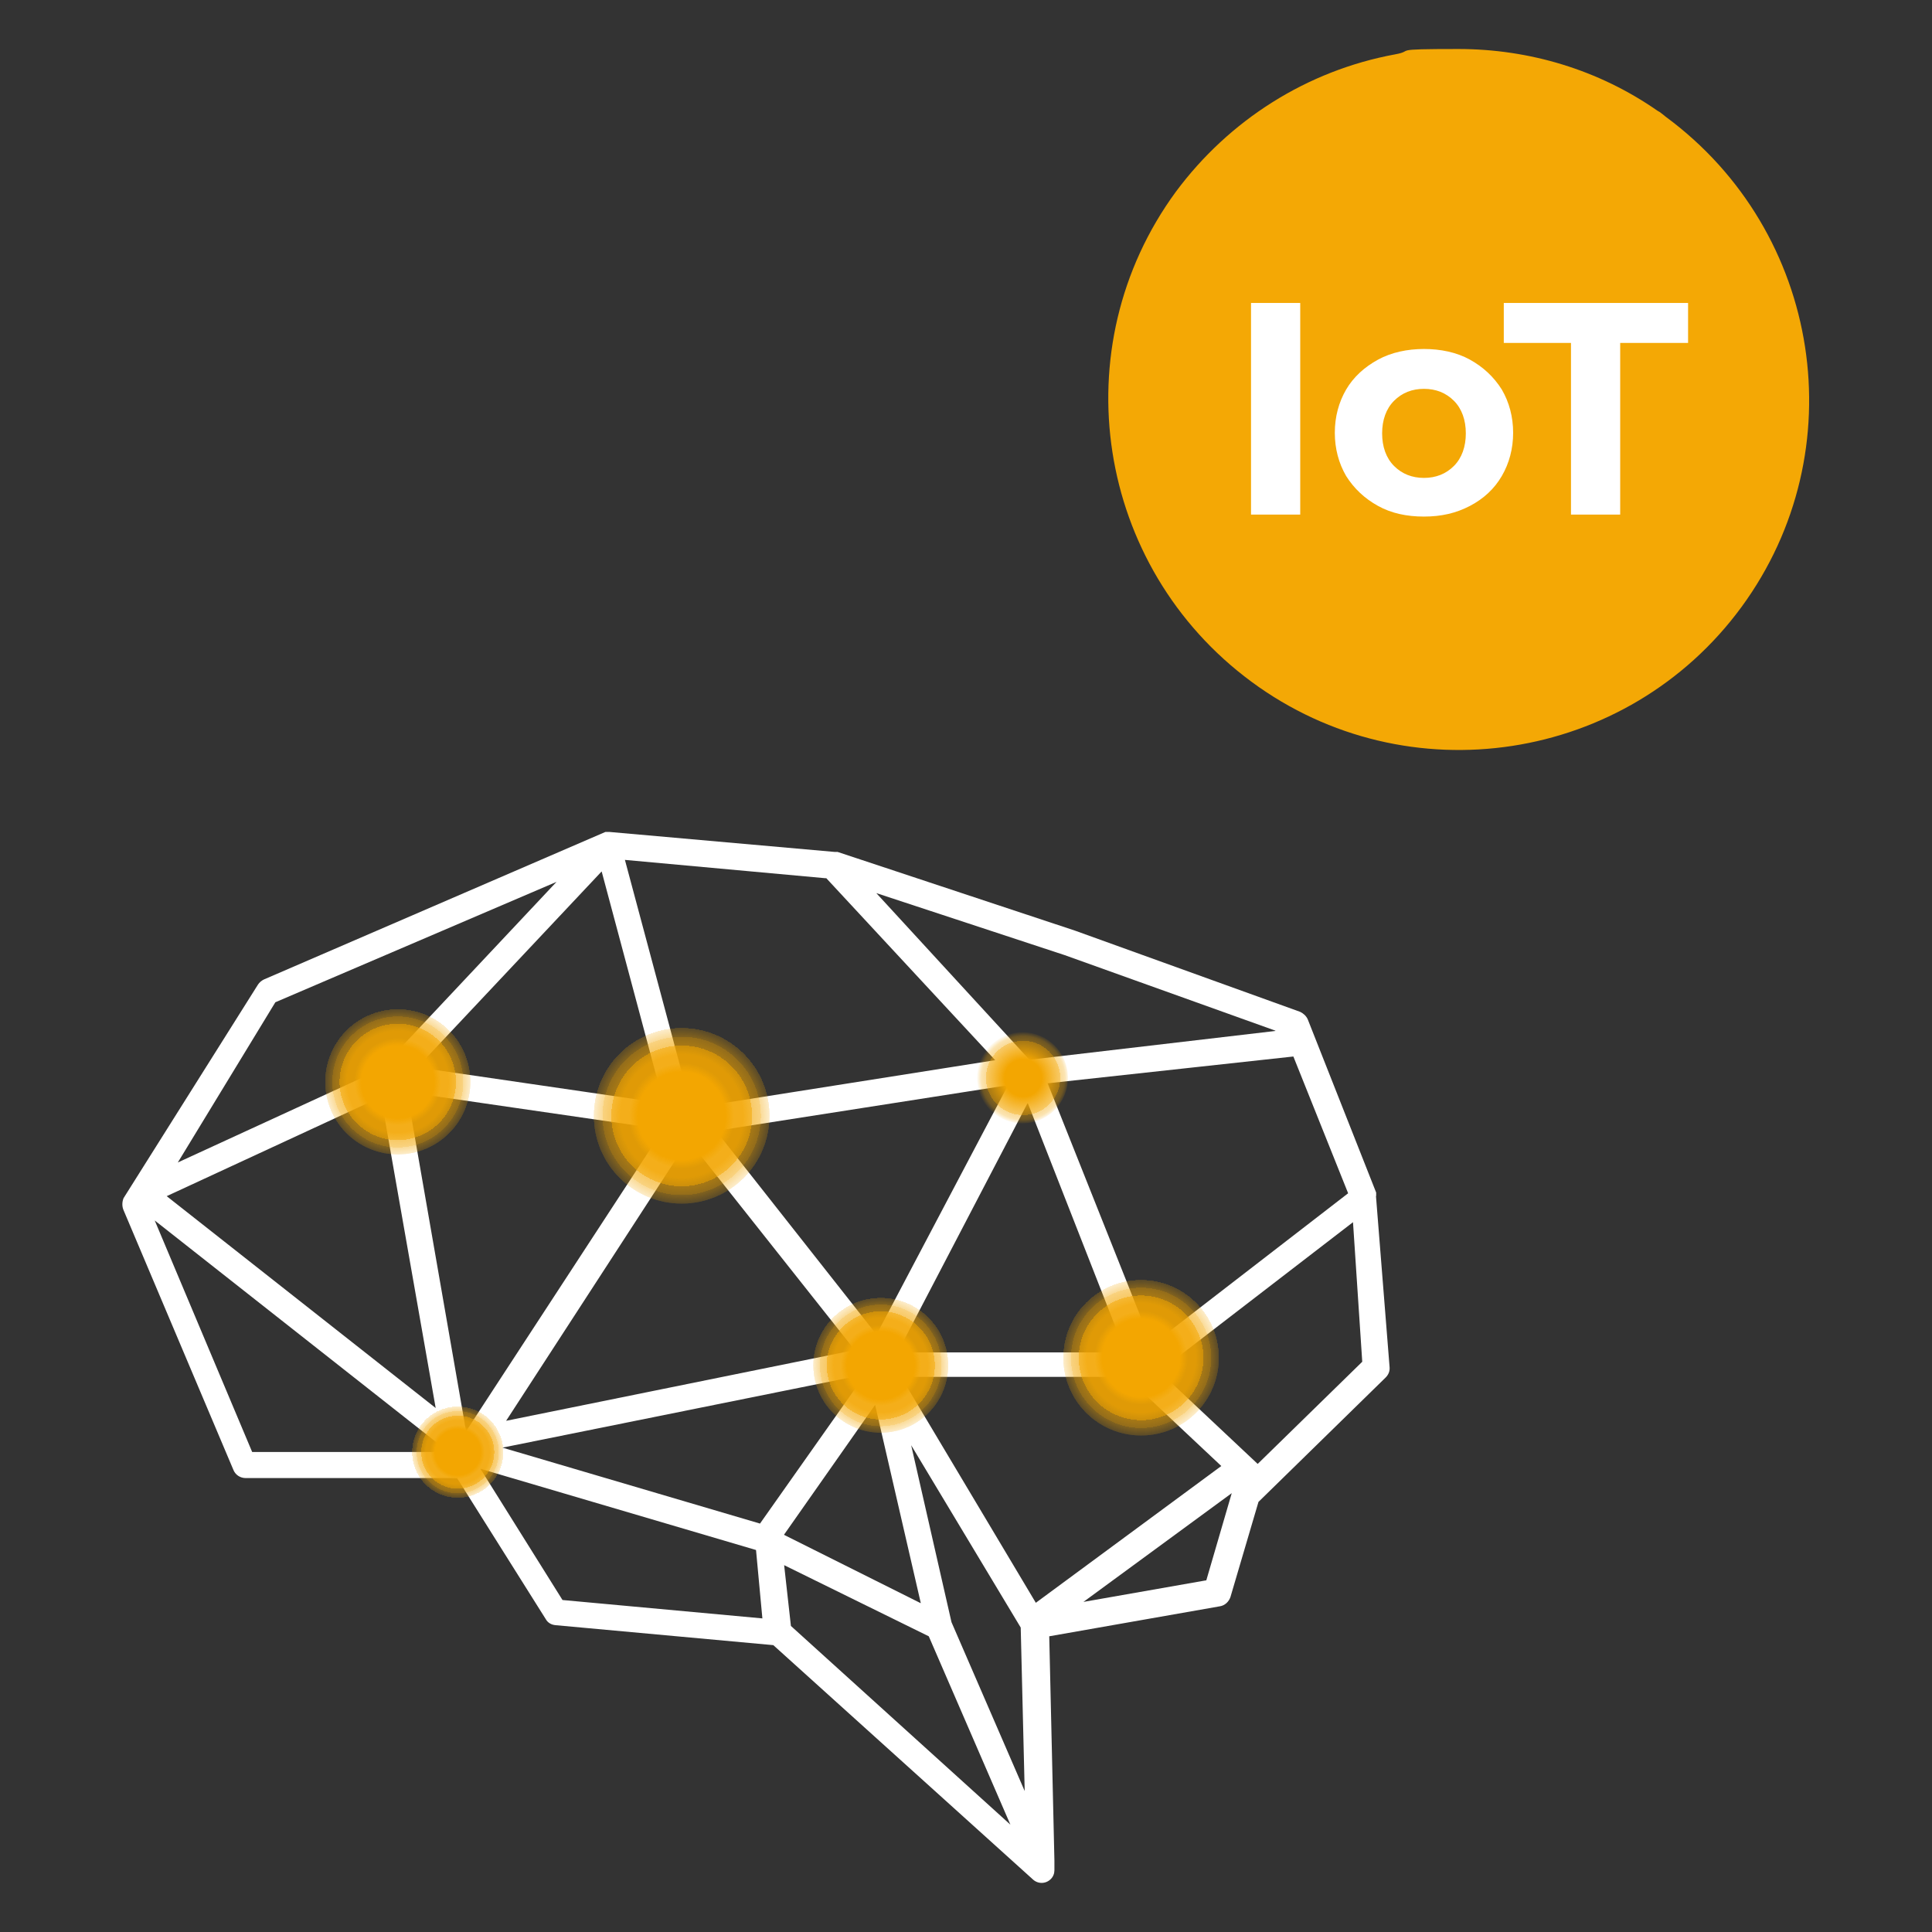
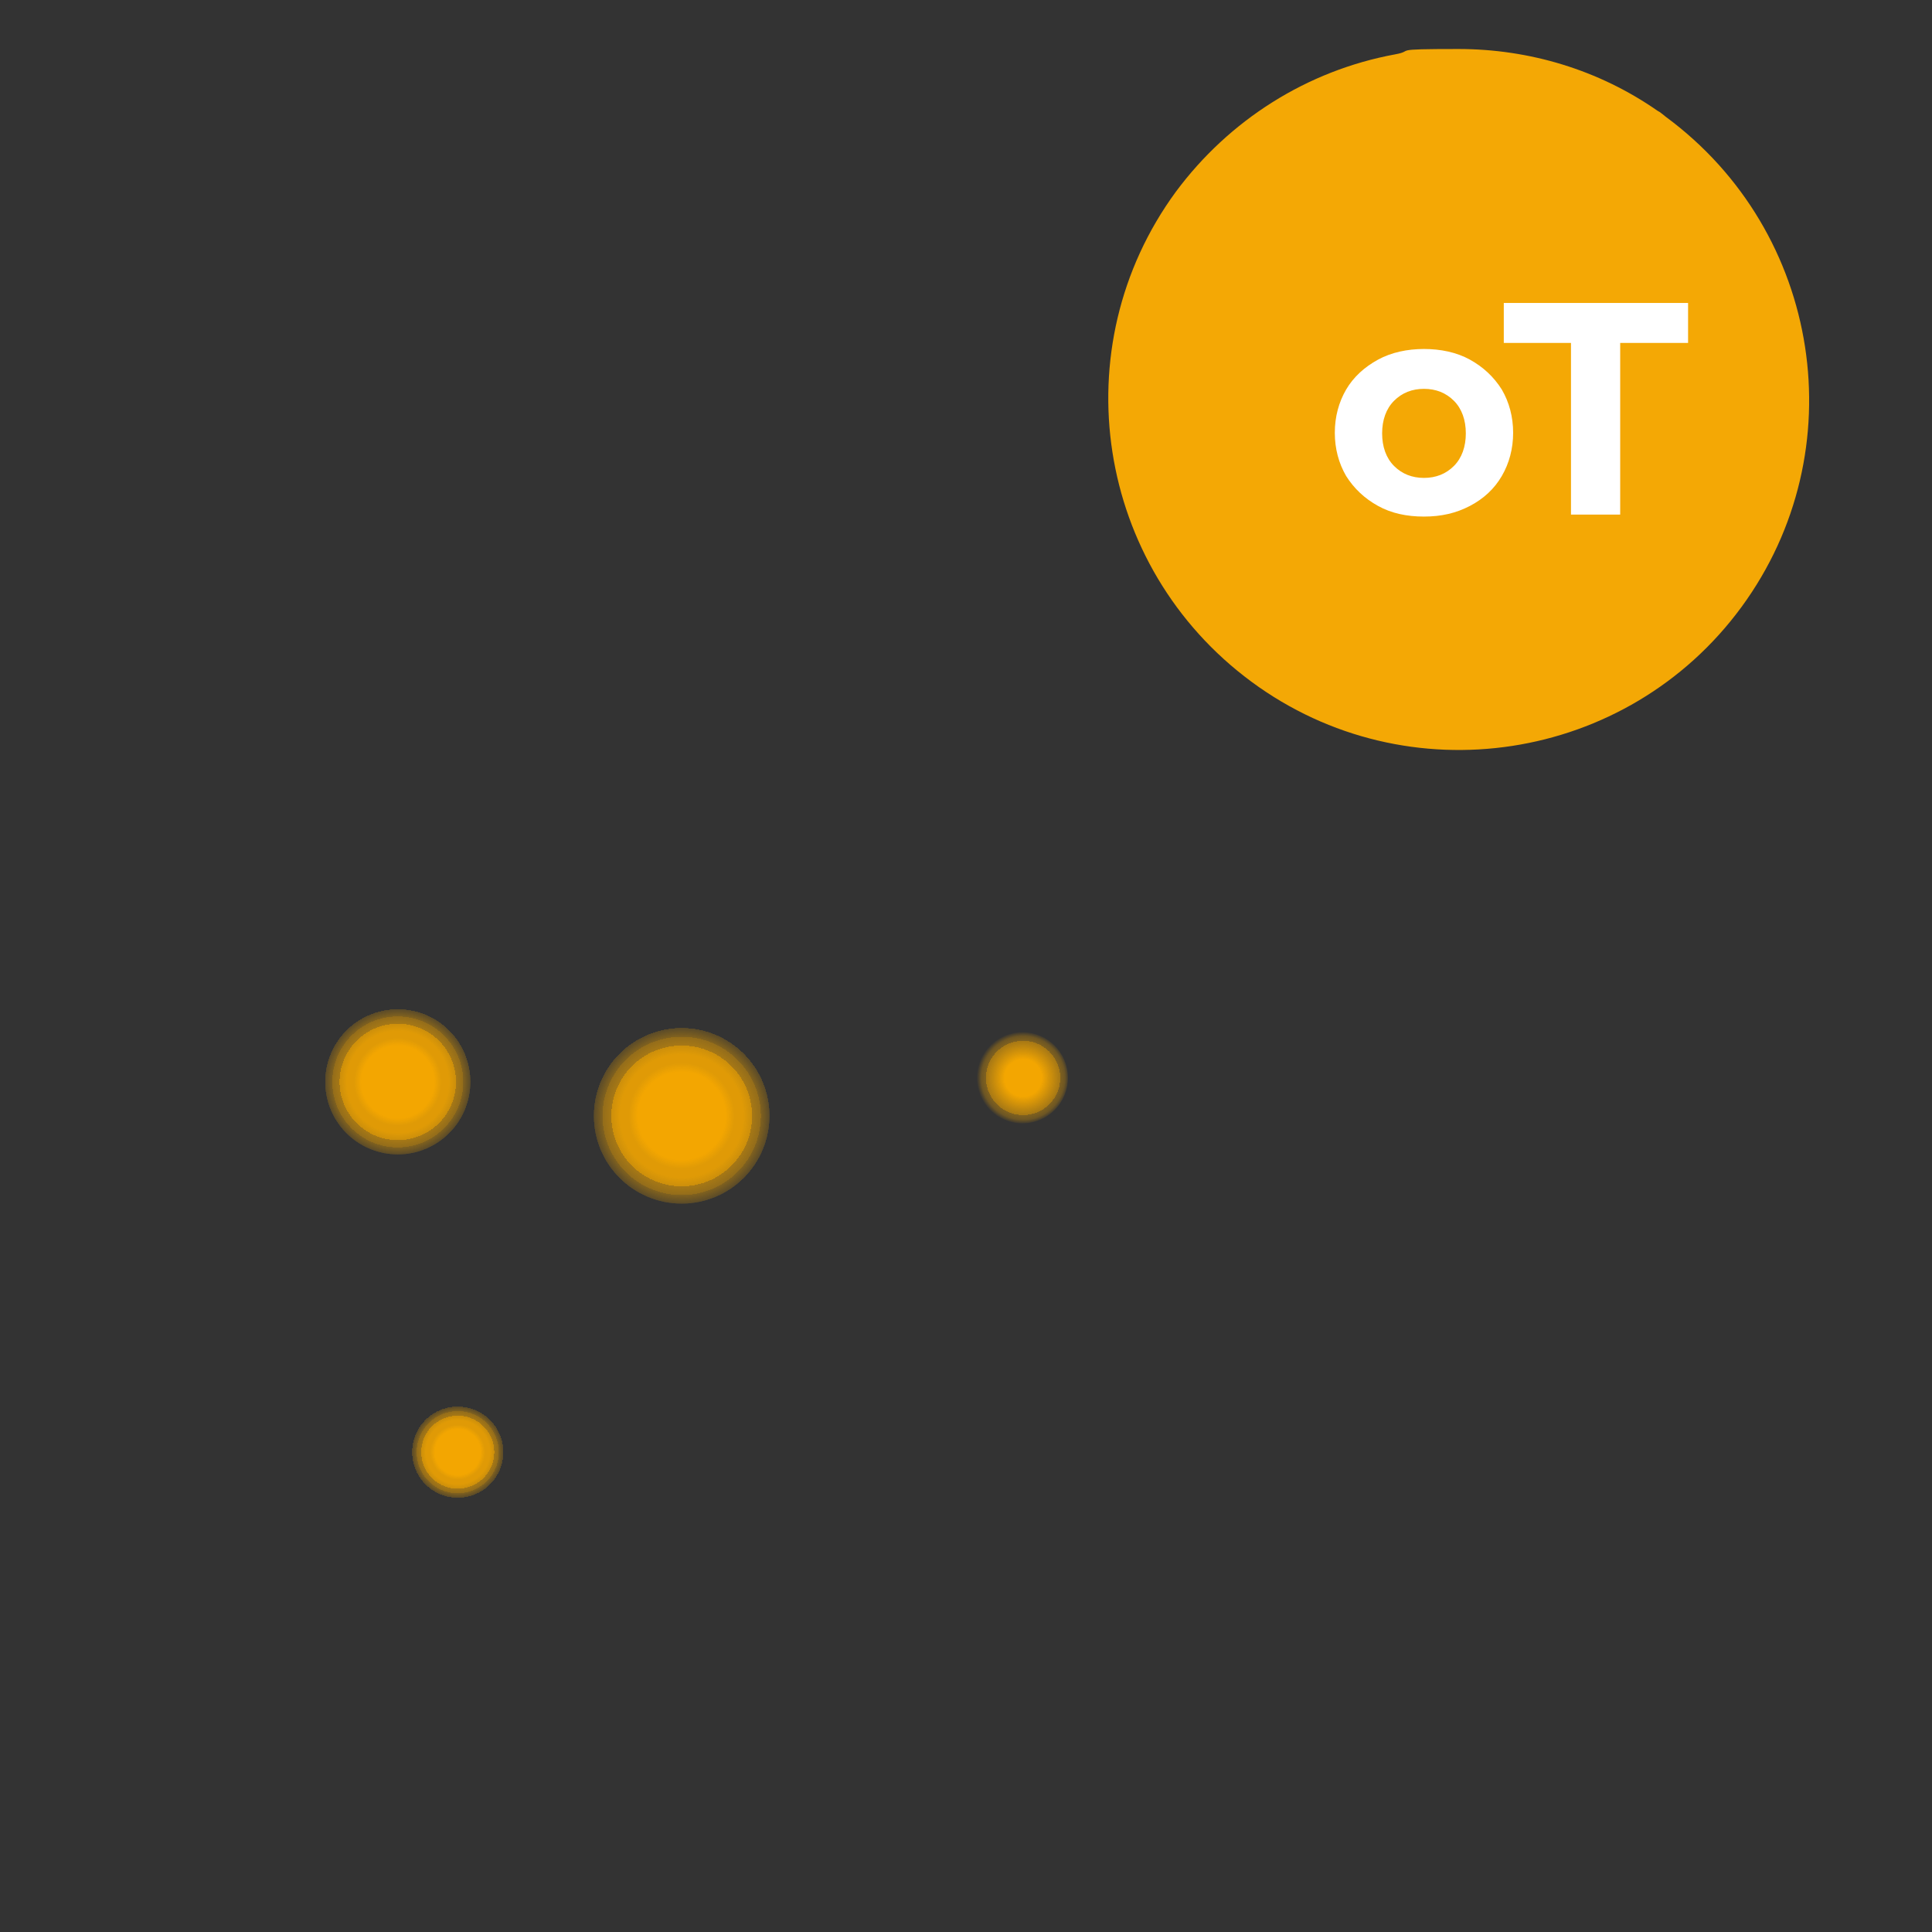
<svg xmlns="http://www.w3.org/2000/svg" xmlns:xlink="http://www.w3.org/1999/xlink" id="nombres" viewBox="0 0 194.37 194.37">
  <rect x="0" y="0" width="194.37" height="194.37" fill="#333333" stroke="none" />
  <defs>
    <style>.cls-1{fill:url(#Degradado_sin_nombre_11);}.cls-2{fill:#fff;}.cls-3{fill:#f4a805;fill-rule:evenodd;}.cls-4{fill:url(#Degradado_sin_nombre_11-5);}.cls-5{fill:url(#Degradado_sin_nombre_11-2);}.cls-6{isolation:isolate;}.cls-7{fill:url(#Degradado_sin_nombre_11-3);}.cls-8{fill:url(#Degradado_sin_nombre_11-4);}.cls-9{fill:url(#Degradado_sin_nombre_12);}</style>
    <radialGradient id="Degradado_sin_nombre_11" cx="68.58" cy="4109.75" fx="68.58" fy="4109.75" r="8.85" gradientTransform="translate(0 -3997.5)" gradientUnits="userSpaceOnUse">
      <stop offset="0" stop-color="#f3a601" />
      <stop offset=".4" stop-color="#f3a601" />
      <stop offset=".5" stop-color="#f3a601" />
      <stop offset=".6" stop-color="#f3a601" stop-opacity=".9" />
      <stop offset=".7" stop-color="#f3a601" stop-opacity=".9" />
      <stop offset=".8" stop-color="#f3a601" stop-opacity=".8" />
      <stop offset=".8" stop-color="#f3a601" stop-opacity=".6" />
      <stop offset=".9" stop-color="#f3a601" stop-opacity=".5" />
      <stop offset=".9" stop-color="#f3a601" stop-opacity=".4" />
      <stop offset="1" stop-color="#f3a601" stop-opacity=".2" />
      <stop offset="1" stop-color="#f3a601" stop-opacity="0" />
      <stop offset="1" stop-color="#f3a601" stop-opacity="0" />
    </radialGradient>
    <radialGradient id="Degradado_sin_nombre_11-2" cx="46.05" cy="4143.58" fx="46.05" fy="4143.58" r="4.59" xlink:href="#Degradado_sin_nombre_11" />
    <radialGradient id="Degradado_sin_nombre_12" cx="102.93" cy="4105.93" fx="102.93" fy="4105.93" r="4.67" gradientTransform="translate(0 -3997.5)" gradientUnits="userSpaceOnUse">
      <stop offset="0" stop-color="#f3a601" />
      <stop offset=".2" stop-color="#f3a601" />
      <stop offset=".4" stop-color="#f3a601" />
      <stop offset=".5" stop-color="#f3a601" stop-opacity=".9" />
      <stop offset=".6" stop-color="#f3a601" stop-opacity=".8" />
      <stop offset=".7" stop-color="#f3a601" stop-opacity=".7" />
      <stop offset=".8" stop-color="#f3a601" stop-opacity=".6" />
      <stop offset=".8" stop-color="#f3a601" stop-opacity=".4" />
      <stop offset=".9" stop-color="#f3a601" stop-opacity=".3" />
      <stop offset="1" stop-color="#f3a601" stop-opacity="0" />
      <stop offset="1" stop-color="#f3a601" stop-opacity="0" />
    </radialGradient>
    <radialGradient id="Degradado_sin_nombre_11-3" cx="88.61" cy="4134.85" fx="88.61" fy="4134.85" r="6.8" xlink:href="#Degradado_sin_nombre_11" />
    <radialGradient id="Degradado_sin_nombre_11-4" cx="114.8" cy="4134.09" fx="114.8" fy="4134.09" r="7.84" xlink:href="#Degradado_sin_nombre_11" />
    <radialGradient id="Degradado_sin_nombre_11-5" cx="40.02" cy="4106.33" fx="40.02" fy="4106.33" r="7.32" xlink:href="#Degradado_sin_nombre_11" />
  </defs>
  <g id="Capa_2-2">
    <g id="Capa_1-2-2">
-       <path class="cls-2" d="M138.45,120.34h0v-.36h0l-6.88-17.42c-.16-.36-.44-.6-.76-.76l-22.65-8.17-23.89-7.92h-.28l-22.65-2.01h-.44l-34.35,14.84c-.24.12-.44.28-.6.52l-13.52,21.48c-.16.4-.16.84,0,1.21l11.06,26.15c.2.48.68.8,1.21.8h21.28l8.93,14.2c.2.36.56.56.97.6l21.92,2.01,26.07,23.53c.52.52,1.33.52,1.85,0h0c.24-.24.36-.56.36-.88v-.97h0l-.52-22.57,17.18-3.02c.48-.08.88-.44,1.05-.93l2.82-9.57,12.79-12.51c.28-.28.44-.64.4-1.05l-1.37-17.22h.04ZM40.98,109.88l25.74,3.74-19.83,30.37-5.95-34.15h0l.04.04ZM43.84,141.66l-27.07-21.32,21.56-9.98,5.51,31.34h0v-.04ZM83.1,88.32l17.02,18.34-30.33,4.79h-.24l-6.68-24.94,20.23,1.85v-.04ZM86,135.82l-35.08,7.12,18.34-28.24,16.73,21.12h0ZM88.17,134.25l-16.13-20.48,29.37-4.59-13.19,25.02h0l-.04.04ZM92.63,161.29l-13.76-6.88,9.17-13.07,4.59,19.91h0v.04ZM103.41,111l9.82,25.06h-22.93l13.07-25.06h.04ZM66.77,111l-24.78-3.62,18.54-19.71,6.24,23.33ZM87.04,138.28l-10.58,15-25.91-7.64,36.49-7.36h0ZM78.88,157.46l14.56,7.16,8.21,18.95-22.08-19.99-.68-6.11h0ZM95.73,163.22l-4.06-17.82,11.02,18.34.4,16.45-7.36-16.98h0ZM90.7,138.52h23.53l.44,1.09c.08.2.16.36.32.48l7.88,7.4-18.66,13.76-13.56-22.73h.04ZM105.38,108.99l24.74-2.7,5.51,13.76-19.75,15.25-10.46-26.27h0l-.04-.04ZM128.31,103.72l-24.74,2.9-15.41-16.77,18.95,6.24,21.2,7.6v.04ZM27.71,100.83l28.28-12.11-17.46,18.58v.16l-20.64,9.49,9.82-16.13h0ZM15.52,122.75l29.32,23.09c.16.12.36.2.6.24h-20.07l-9.82-23.33h-.04ZM48.34,147.77l27.72,8.17.64,6.88-20.11-1.85-8.25-13.19h0ZM121.35,158.99l-12.35,2.17,14.92-10.94-2.57,8.81h0v-.04ZM126.5,147.25l-9.33-8.77-.28-.72,19.23-14.8.93,14.04-10.5,10.26h-.04Z" />
      <circle class="cls-1" cx="68.58" cy="112.25" r="8.85" />
      <circle class="cls-5" cx="46.05" cy="146.08" r="4.63" />
      <path class="cls-9" d="M98.26,108.43c0-2.53,2.05-4.59,4.59-4.59s4.59,2.05,4.59,4.59-2.05,4.59-4.59,4.59h0c-2.53,0-4.59-2.05-4.59-4.59Z" />
-       <circle class="cls-7" cx="88.61" cy="137.35" r="6.8" />
-       <circle class="cls-8" cx="114.8" cy="136.59" r="7.84" />
      <circle class="cls-4" cx="40.02" cy="108.83" r="7.32" />
    </g>
  </g>
  <path class="cls-3" d="M175.21,61.06c11.49-15.68,8.07-37.73-7.61-49.3-.31-.23-.54-.47-.85-.62-5.9-4.11-12.89-6.21-20.03-6.21s-4.27.16-6.37.54c-8.85,1.63-16.69,6.6-22.05,13.82-11.49,15.68-8.07,37.73,7.61,49.3,15.68,11.57,37.81,8.15,49.3-7.53h0Z" />
  <g class="cls-6">
-     <path class="cls-2" d="M125.86,30.48h4.95v21.29h-4.95v-21.29Z" />
+     <path class="cls-2" d="M125.86,30.48h4.95h-4.95v-21.29Z" />
    <path class="cls-2" d="M138.64,50.9c-1.34-.74-2.41-1.74-3.21-3.01-.74-1.27-1.14-2.74-1.14-4.35s.4-3.08,1.14-4.35c.74-1.27,1.87-2.28,3.21-3.01s2.95-1.07,4.62-1.07,3.28.33,4.62,1.07,2.41,1.74,3.21,3.01c.74,1.27,1.14,2.74,1.14,4.35s-.4,3.08-1.14,4.35c-.74,1.27-1.81,2.28-3.21,3.01s-2.88,1.07-4.62,1.07-3.28-.33-4.62-1.07ZM146.27,46.88c.8-.8,1.2-1.94,1.2-3.28s-.4-2.48-1.2-3.28-1.81-1.2-3.01-1.2-2.21.4-3.01,1.2-1.2,1.94-1.2,3.28.4,2.48,1.2,3.28c.8.8,1.81,1.2,3.01,1.2s2.21-.4,3.01-1.2Z" />
    <path class="cls-2" d="M158.12,34.5h-6.83v-4.02h18.54v4.02h-6.83v17.27h-4.95v-17.27h.07Z" />
  </g>
</svg>